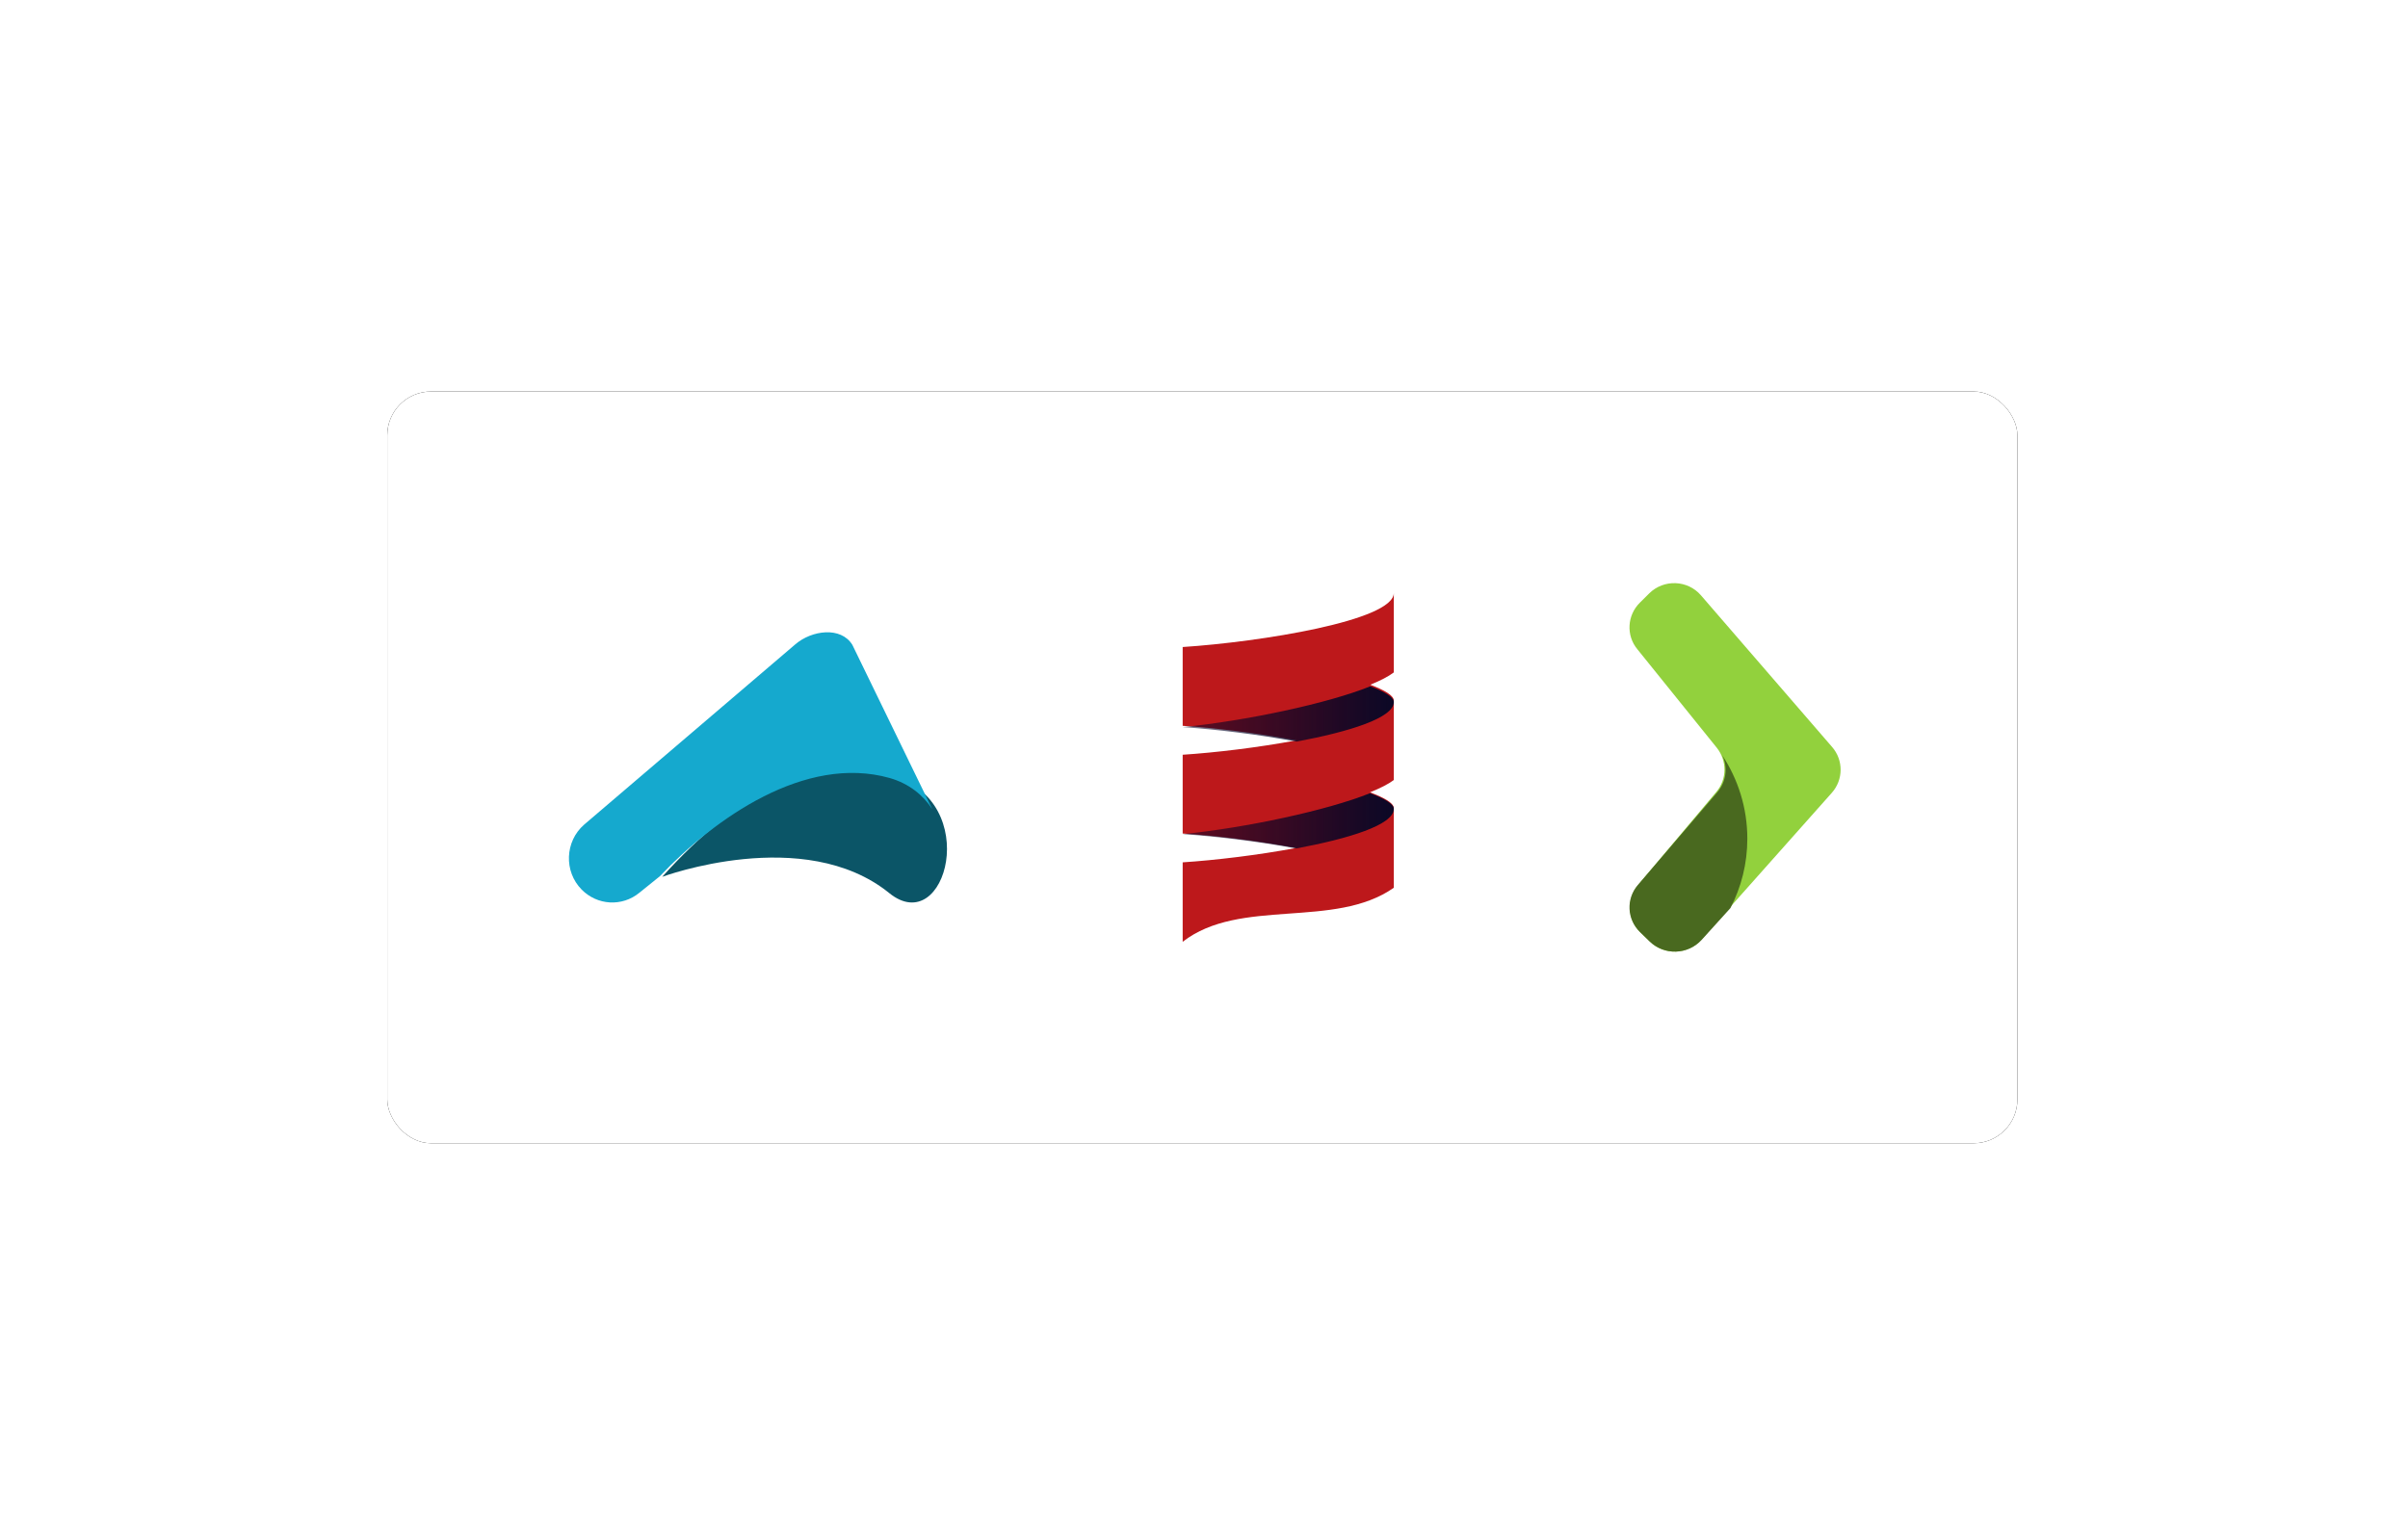
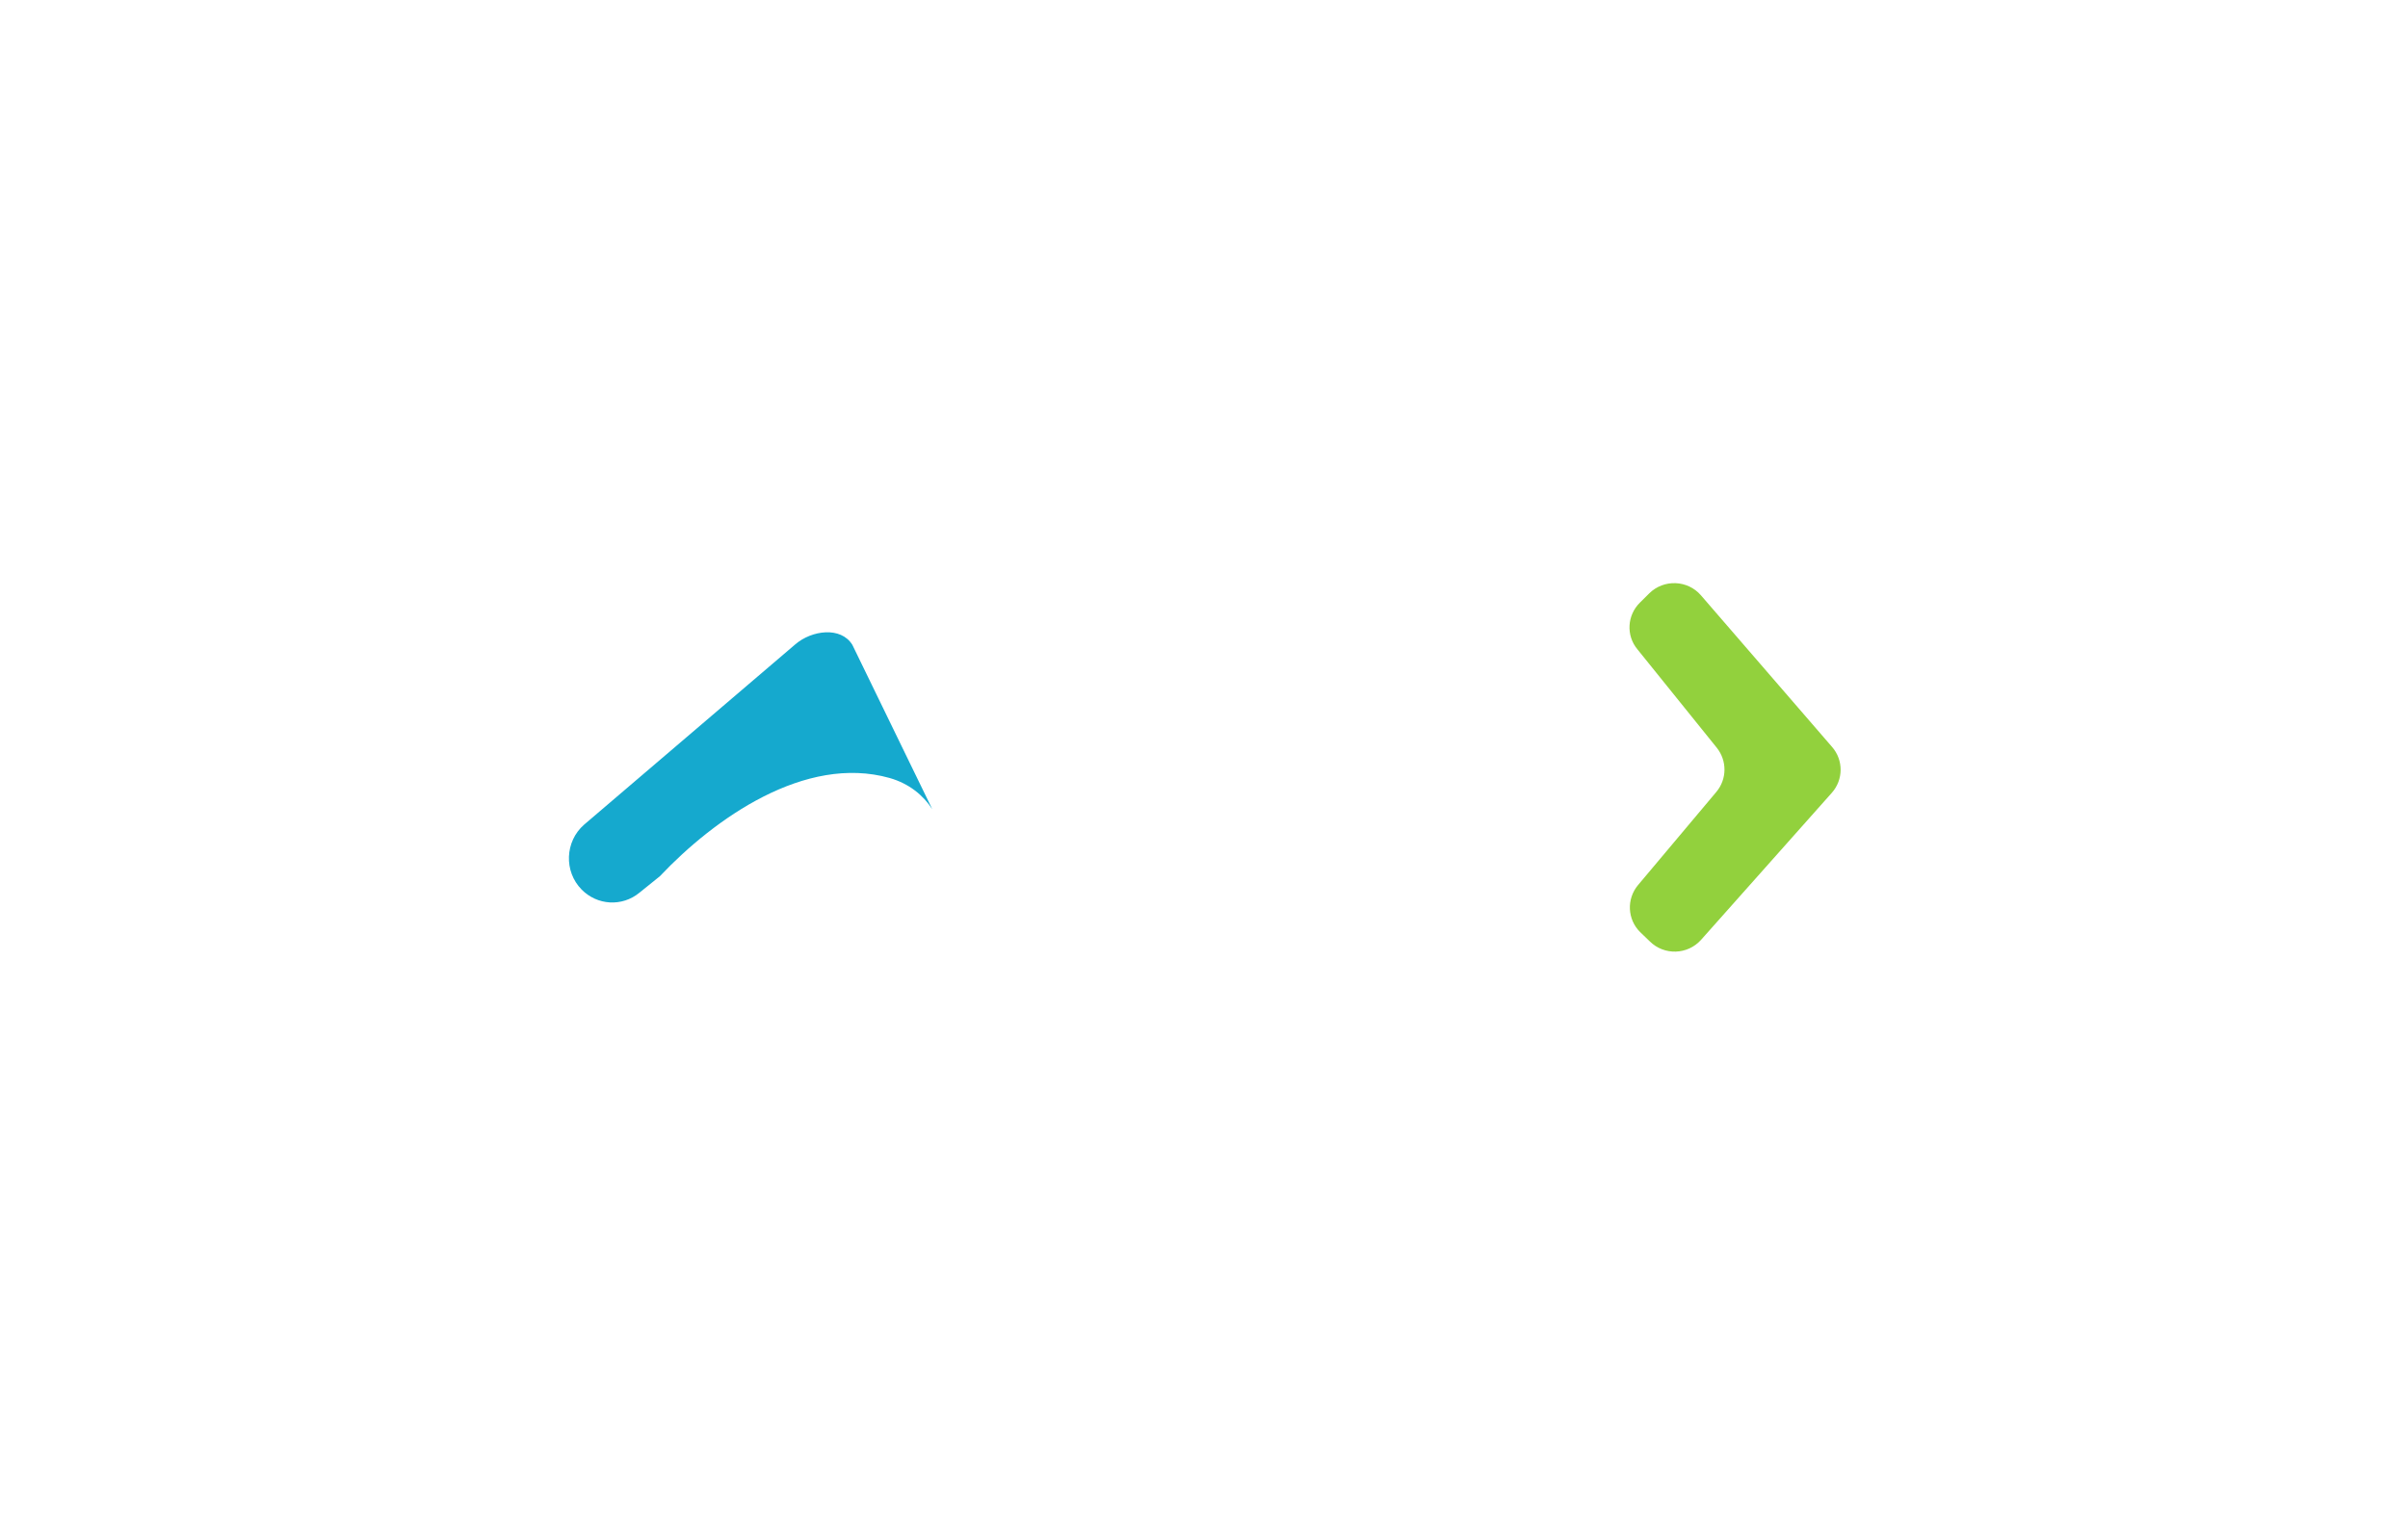
<svg xmlns="http://www.w3.org/2000/svg" xmlns:xlink="http://www.w3.org/1999/xlink" width="440px" height="280px" viewBox="0 0 440 280" version="1.1">
  <title>Group 6</title>
  <desc>Created with Sketch.</desc>
  <defs>
-     <rect id="path-1" x="0" y="0" width="297.866" height="137.395" rx="8" />
    <filter x="-36.3%" y="-78.6%" width="172.5%" height="257.2%" filterUnits="objectBoundingBox" id="filter-2">
      <feOffset dx="0" dy="0" in="SourceAlpha" result="shadowOffsetOuter1" />
      <feGaussianBlur stdDeviation="36" in="shadowOffsetOuter1" result="shadowBlurOuter1" />
      <feColorMatrix values="0 0 0 0 0.769   0 0 0 0 0.788   0 0 0 0 0.796  0 0 0 1 0" type="matrix" in="shadowBlurOuter1" />
    </filter>
    <linearGradient x1="0%" y1="50%" x2="100%" y2="50%" id="linearGradient-3">
      <stop stop-color="#000026" stop-opacity="0.498" offset="0%" />
      <stop stop-color="#0B0826" offset="100%" />
    </linearGradient>
  </defs>
  <g id="Landing-Page" stroke="none" stroke-width="1" fill="none" fill-rule="evenodd">
    <g id="SDL---Home-" transform="translate(-773, -4167)">
      <g id="Technology-Stack-of-the-Future" transform="translate(0, 3654)">
        <g id="logos" transform="translate(257, 343)">
          <g id="Group" transform="translate(334, 0)">
            <g id="Group-80" transform="translate(252.76, 61.064)">
              <g id="Group-84" transform="translate(0, 180.499)">
                <g id="Group-61-Copy-3">
                  <g id="Group-6">
                    <g id="Rectangle-203-Copy">
                      <use fill="black" fill-opacity="1" filter="url(#filter-2)" xlink:href="#path-1" />
                      <use fill="#FFFFFF" fill-rule="evenodd" xlink:href="#path-1" />
                    </g>
                    <g id="akka-seeklogo.com" transform="translate(33.196, 44.002)" fill-rule="nonzero">
-                       <path d="M58.535,47.673 C68.95,56.123 75.623,30.889 59.028,26.237 C45.102,22.321 31.089,29.034 17.047,44.699 C17.047,44.699 42.984,35.07 58.535,47.673 Z" id="Shape" fill="#0B5567" />
                      <path d="M16.618,44.59 C26.584,34.046 43.156,22.292 58.598,26.634 C62.191,27.667 64.74,29.794 66.392,32.334 L51.79,2.298 C49.704,-1.098 44.373,-0.389 41.36,2.21 L2.769,35.169 C-0.736,38.24 -0.939,43.704 2.306,47.011 C5.174,49.935 9.723,50.201 12.881,47.602 L16.618,44.59 Z" id="Shape" fill="#15A9CE" />
                    </g>
                    <g id="scala" transform="translate(145.344, 36.818)">
-                       <path d="M38.579,53.878 L38.579,39.332 C38.579,38.425 36.914,37.442 34.237,36.437 C36.113,35.679 37.613,34.923 38.579,34.188 L38.579,19.666 C38.579,18.765 36.935,17.771 34.284,16.771 C36.143,16.02 37.62,15.252 38.579,14.522 L38.579,0 C38.579,5.064 14.067,8.964 0,9.881 L0,24.283 C5.942,24.671 13.742,25.619 20.777,26.939 C13.743,28.258 5.941,29.183 0,29.57 L0,43.973 C5.934,44.36 13.725,45.288 20.753,46.605 C13.725,47.922 5.934,48.849 0,49.236 L0,63.639 L0,63.758 C10.468,55.614 27.728,61.506 38.579,53.878 Z" id="rect4525" fill="#BD181B" fill-rule="nonzero" />
-                       <path d="M34.284,17.062 C26.404,20.233 11.611,23.349 0,24.524 C5.955,24.91 13.778,25.847 20.825,27.162 C30.422,25.371 38.579,22.839 38.579,19.938 C38.579,19.043 36.935,18.055 34.284,17.062 Z M34.237,36.596 C26.347,39.762 11.592,42.909 0,44.082 C5.934,44.466 13.725,45.388 20.753,46.696 C30.38,44.905 38.579,42.381 38.579,39.472 C38.579,38.572 36.914,37.595 34.237,36.596 Z" id="path3857" fill="url(#linearGradient-3)" />
-                     </g>
+                       </g>
                    <g id="play_icon_full_color" transform="translate(226.988, 35.022)" fill-rule="nonzero">
                      <path d="M1.893,3.572 L3.626,1.853 C6.281,-0.754 10.613,-0.588 13.045,2.213 L37.024,29.949 C39.12,32.362 39.092,35.94 36.968,38.325 L13.073,65.201 C10.613,67.947 6.337,68.086 3.71,65.479 L1.949,63.787 C-0.398,61.457 -0.566,57.74 1.558,55.189 L15.868,38.159 C17.824,35.829 17.852,32.473 15.951,30.088 L1.418,12.059 C-0.65,9.536 -0.426,5.874 1.893,3.572 Z" id="Shape" fill="#92D13D" />
-                       <path d="M16.052,38.208 L1.512,55.193 C-0.647,57.71 -0.476,61.445 1.909,63.768 L3.67,65.484 C6.339,68.084 10.684,67.946 13.183,65.207 L18.437,59.398 C20.425,55.58 21.532,51.265 21.532,46.7 C21.532,41.057 19.829,35.829 16.932,31.43 C18.011,33.588 17.699,36.271 16.052,38.208 Z" id="Shape" fill="#49691F" />
                    </g>
                  </g>
                </g>
              </g>
            </g>
          </g>
        </g>
      </g>
    </g>
  </g>
</svg>